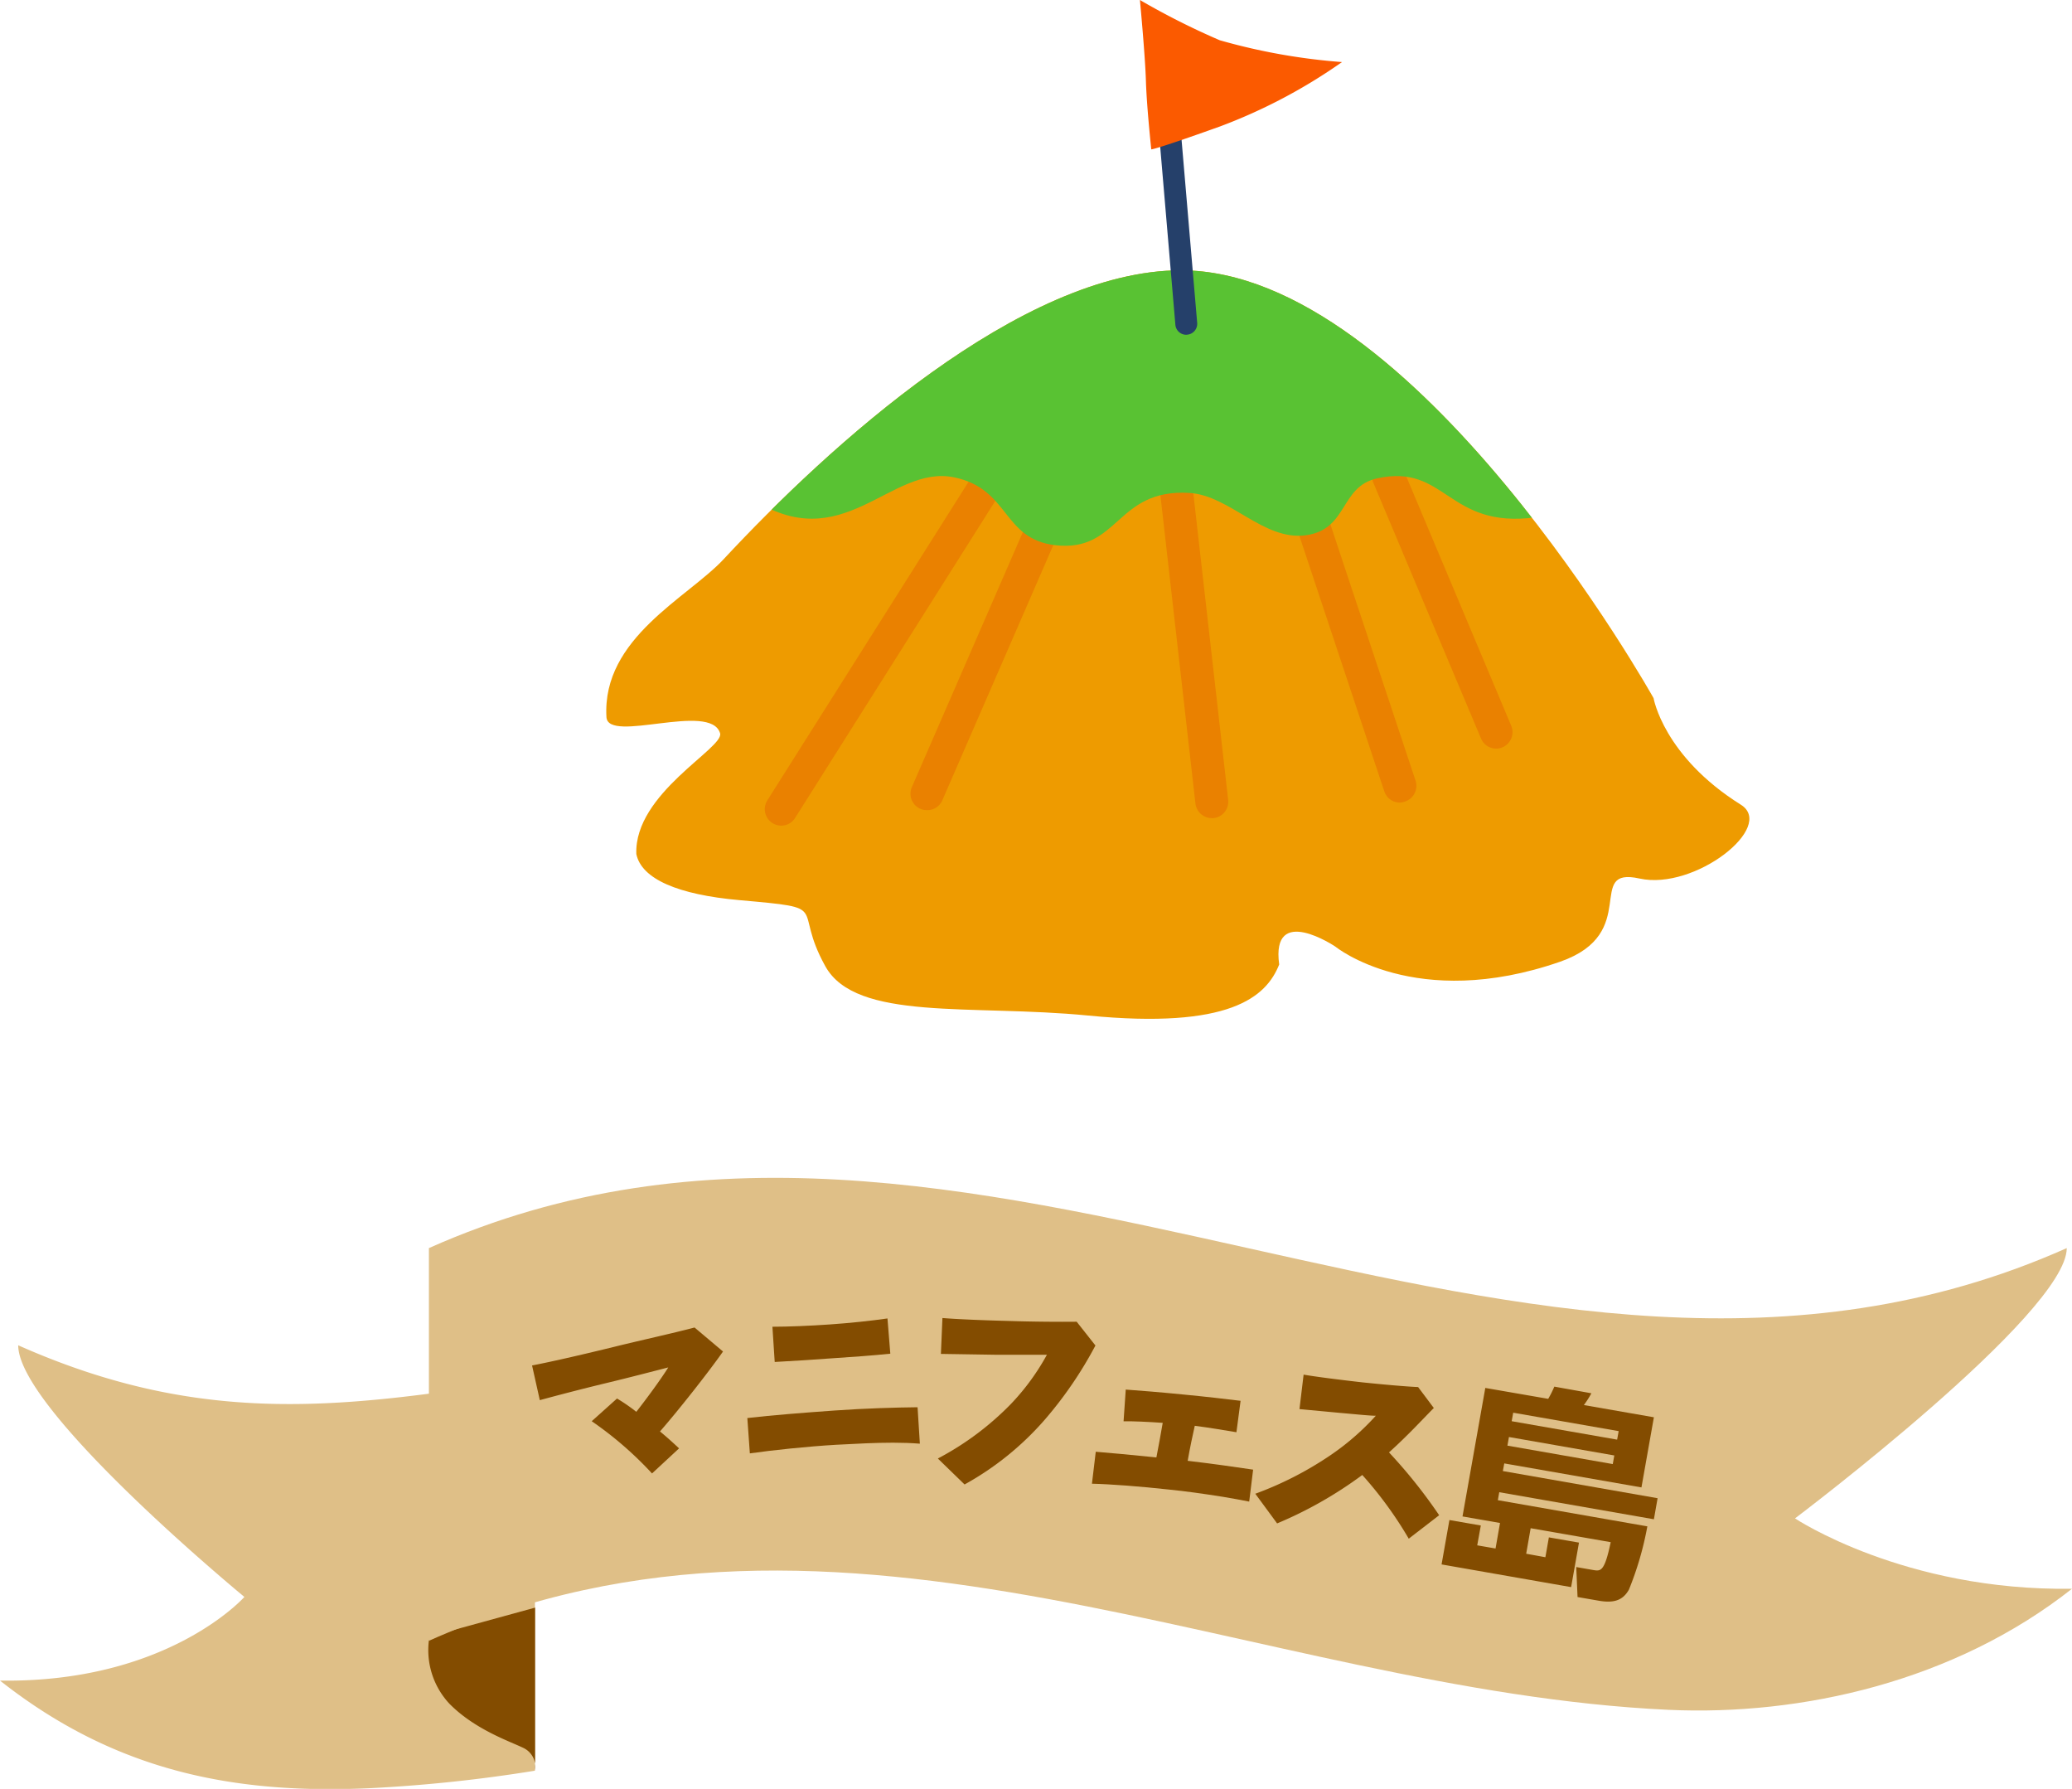
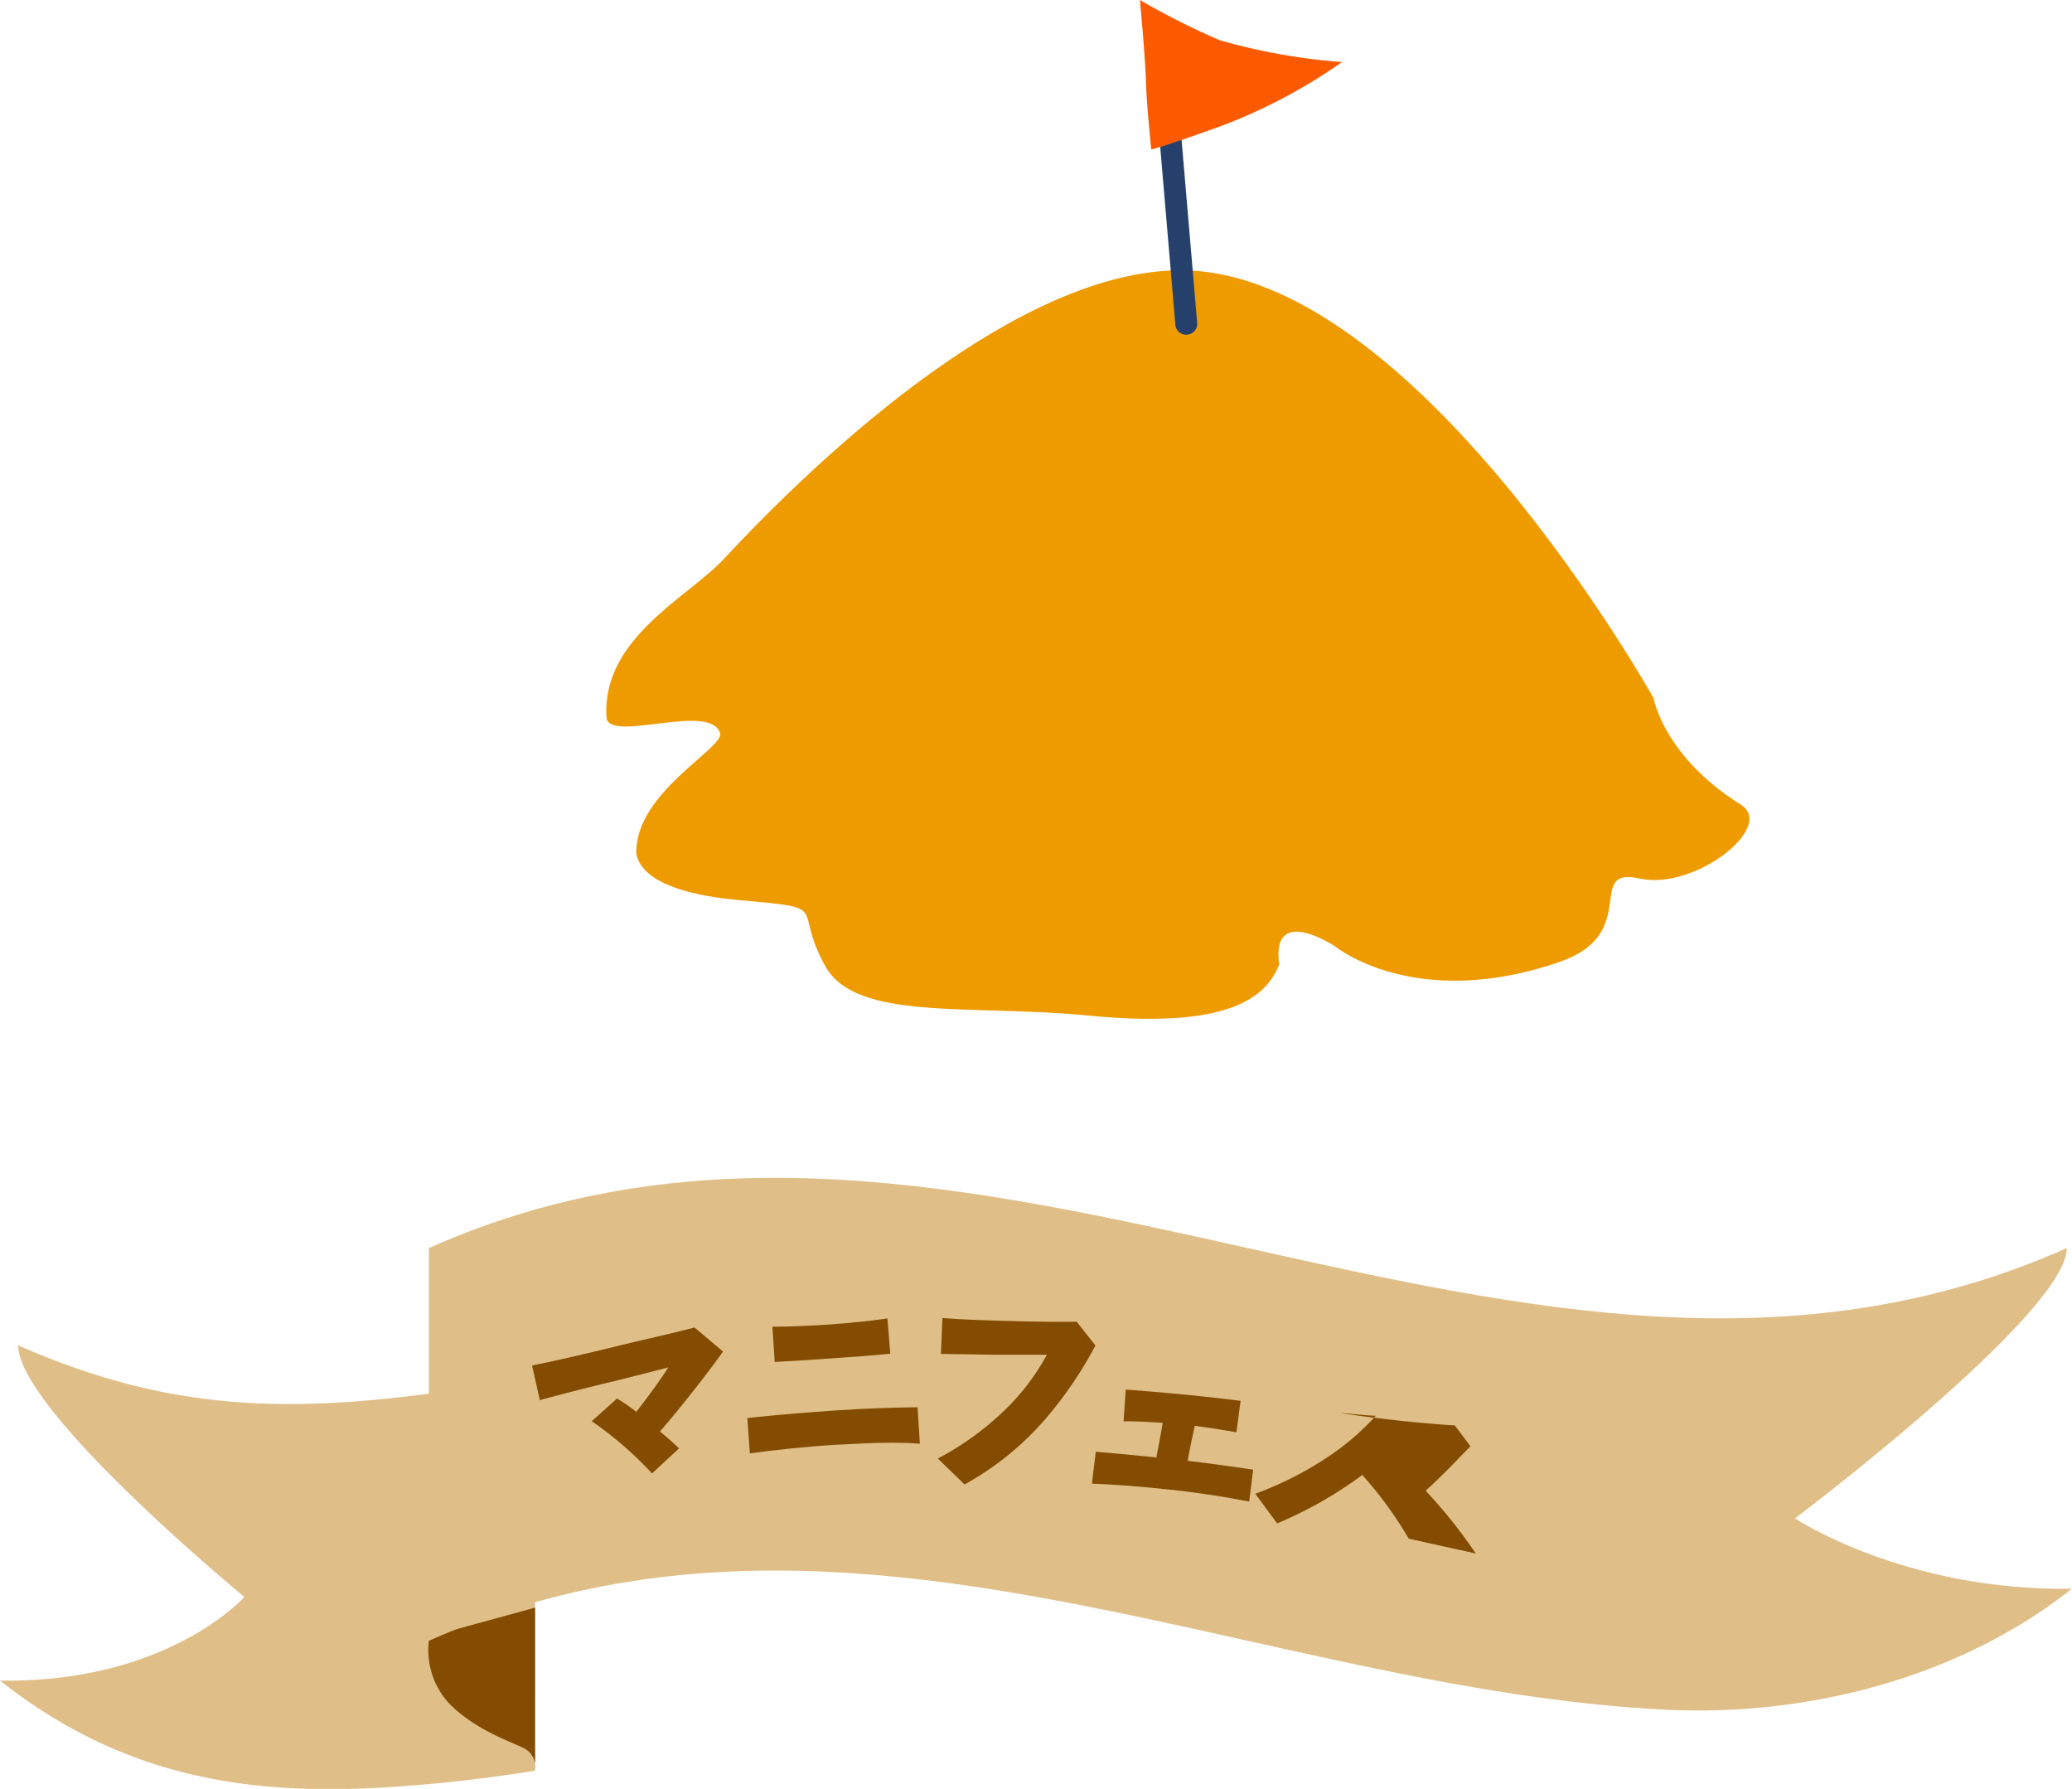
<svg xmlns="http://www.w3.org/2000/svg" viewBox="0 0 190 164">
  <defs>
    <style>.cls-1{fill:#ee9b00;}.cls-2{fill:none;}.cls-3{clip-path:url(#clip-path);}.cls-4{opacity:0.5;}.cls-5{fill:#e56700;}.cls-6{fill:#59c233;}.cls-7{fill:#25406a;}.cls-8{fill:#fb5a00;}.cls-9{fill:#dfbf87;}.cls-10{fill:#834c00;}</style>
    <clipPath id="clip-path">
-       <path class="cls-1" d="M151.63,64s-21.9-39.22-43.34-39.22C93.61,24.77,75.91,41,66.38,51.24c-3.28,3.54-11.19,7.24-10.77,14.5.14,2.46,9.55-1.43,10.42,1.48.41,1.35-7.88,5.49-7.68,11.07.47,2.3,3.84,3.73,9.44,4.23,8.72.78,4.77.44,7.89,6.06,2.82,5.08,13.39,3.47,24.09,4.52,13,1.27,16.34-1.69,17.53-4.68-.77-5.62,5.15-1.64,5.15-1.64s7.34,6,20.63,1.38c7.45-2.61,2.19-8.74,7.26-7.62s12.52-4.75,9.29-6.77C152.54,69.33,151.63,64,151.63,64Z" />
-     </clipPath>
+       </clipPath>
  </defs>
  <g id="レイヤー_2" data-name="レイヤー 2">
    <g id="design">
      <path class="cls-2" d="M105.38,102c-2,0-4.13-.12-6.45-.34-2.68-.26-5.45-.35-8.13-.42-9-.26-18.22-.53-22.63-8.48q-.48-.87-.84-1.65l-.3,0c-10-.9-15.8-4.64-17.1-11.1l-.13-.69,0-.7a14.68,14.68,0,0,1,.86-5.5A9.44,9.44,0,0,1,47,66.23c-.57-9.83,6.53-15.51,10.77-18.9.88-.7,43.16-14.26,43.57-14.71,12.4-13.32,55.26,22.71,57.76,27.18l1,1.76v.78a10.17,10.17,0,0,0,4.09,4.14A10.15,10.15,0,0,1,168.59,78c-1.65,5.79-8,10-13.93,11a14.6,14.6,0,0,1-8.74,7.27,38,38,0,0,1-12.52,2.24,29.32,29.32,0,0,1-11.17-2.11C118.68,100.12,113,102,105.38,102Z" />
      <path class="cls-1" d="M151.63,64s-21.9-39.22-43.34-39.22C93.61,24.77,75.91,41,66.38,51.24c-3.28,3.54-11.19,7.24-10.77,14.5.14,2.46,9.55-1.43,10.42,1.48.41,1.35-7.88,5.49-7.68,11.07.47,2.3,3.84,3.73,9.44,4.23,8.72.78,4.77.44,7.89,6.06,2.82,5.08,13.39,3.47,24.09,4.52,13,1.27,16.34-1.69,17.53-4.68-.77-5.62,5.15-1.64,5.15-1.64s7.34,6,20.63,1.38c7.45-2.61,2.19-8.74,7.26-7.62s12.52-4.75,9.29-6.77C152.54,69.33,151.63,64,151.63,64Z" />
      <g class="cls-3">
        <g class="cls-4">
          <path class="cls-5" d="M71.63,75.69a1.51,1.51,0,0,1-1.27-2.31l21.86-34.6a1.5,1.5,0,0,1,2.54,1.61L72.9,75A1.49,1.49,0,0,1,71.63,75.69Z" />
        </g>
        <g class="cls-4">
-           <path class="cls-5" d="M85,74.27a1.57,1.57,0,0,1-.6-.12,1.51,1.51,0,0,1-.78-2L97.75,39.7a1.5,1.5,0,0,1,2-.79,1.52,1.52,0,0,1,.78,2L86.41,73.37A1.5,1.5,0,0,1,85,74.27Z" />
-         </g>
+           </g>
        <g class="cls-4">
          <path class="cls-5" d="M111.11,75a1.51,1.51,0,0,1-1.49-1.34l-3.53-31.06a1.5,1.5,0,0,1,3-.34l3.53,31.06A1.51,1.51,0,0,1,111.28,75Z" />
        </g>
        <g class="cls-4">
          <path class="cls-5" d="M128.38,73.58a1.51,1.51,0,0,1-1.43-1l-9.86-29.66a1.51,1.51,0,0,1,2.86-1l9.86,29.66a1.52,1.52,0,0,1-1,1.91A1.5,1.5,0,0,1,128.38,73.58Z" />
        </g>
        <g class="cls-4">
          <path class="cls-5" d="M137.2,68.63a1.51,1.51,0,0,1-1.39-.92l-9.87-23.44a1.5,1.5,0,0,1,2.77-1.17l9.87,23.44a1.51,1.51,0,0,1-1.38,2.09Z" />
        </g>
        <path class="cls-6" d="M68.81,45.63c8.46,5.65,12.8-3.08,18.68-1.87,5.11,1.05,4.4,5.65,9.27,6.22,5.88.69,5.55-5.21,12.32-4.79,3.72.24,6.79,4.41,10.67,3.88s3.1-4.45,6.51-5.21c6.38-1.42,6.45,4.68,14.6,3.56,5.31-.74,4.8-5.32,4.8-5.32s-19-27.53-39.48-24.71S68.81,45.63,68.81,45.63Z" />
      </g>
      <path class="cls-7" d="M108.78,30.69a1,1,0,0,1-1-.92L105.7,5.39a1,1,0,1,1,2-.17l2.08,24.38a1,1,0,0,1-.91,1.08Z" />
      <path class="cls-8" d="M104.53,0s.48,5.09.55,7.43.49,6.26.49,6.26.14.11,6.31-2.1a49.74,49.74,0,0,0,11.18-5.9,55.94,55.94,0,0,1-11.21-2A68,68,0,0,1,104.53,0Z" />
      <path class="cls-9" d="M49.06,126.33c-17.19,2.7-30.2,4.64-47.39-3,0,6,20.74,23.07,20.74,23.07s-7,7.9-22.41,7.67c10.79,8.51,21.84,10.42,34,9.86a137.22,137.22,0,0,0,15.05-1.6Z" />
      <path class="cls-10" d="M41.81,149.37a14.36,14.36,0,0,0-2.48,1,7.21,7.21,0,0,0,1.87,5.81c2.39,2.43,5.68,3.5,6.87,4.1a1.93,1.93,0,0,1,1,2V147.38Z" />
      <path class="cls-9" d="M190,145.65c-10.79,8.51-24.83,11.66-37,11.1-37.89-1.76-75.78-23.21-113.67-6.33v-36c50.06-22.31,100.13,22.31,150.19,0,0,6-24.92,24.78-24.92,24.78S174.61,145.88,190,145.65Z" />
      <path class="cls-10" d="M60.52,131.23c.71.58,1.32,1.15,1.75,1.55l-2.48,2.3a32.93,32.93,0,0,0-5.53-4.79l2.32-2.08a16.45,16.45,0,0,1,1.77,1.22c.89-1.14,2.19-2.89,2.93-4.07-1.41.36-3.54.92-5.67,1.43-2.32.56-4.57,1.15-6.11,1.57l-.71-3.18c2.12-.41,5-1.09,7.58-1.72,2.42-.6,5.33-1.23,7.32-1.76l2.61,2.2C64.89,125.91,62.13,129.39,60.52,131.23Z" />
      <path class="cls-10" d="M81.9,132.26c-1.65,0-3.31.09-5.21.19-2.62.15-6,.51-7.93.79L68.53,130c2.25-.26,5.18-.49,8-.69s5.63-.28,7.61-.3l.21,3.34C83.59,132.29,82.73,132.26,81.9,132.26Zm-5.69-7.73c-1.73.12-3.91.27-5.17.33l-.21-3.23c1.44,0,3.37-.08,5.26-.21s3.83-.34,5.29-.55l.26,3.23C80.17,124.26,78,124.41,76.21,124.53Z" />
      <path class="cls-10" d="M95.77,130.19a27.08,27.08,0,0,1-7.32,5.9L86,133.71a26.73,26.73,0,0,0,6.7-5A21.43,21.43,0,0,0,96,124.2l-4.61,0-5.11-.08.14-3.29c1.32.11,3.72.21,6.1.27,2.1.07,4.66.09,6.21.07l1.72,2.18A36.37,36.37,0,0,1,95.77,130.19Z" />
      <path class="cls-10" d="M112.13,137.22c-1.7-.27-3.46-.52-5-.67-2.53-.28-5.29-.49-7-.53l.35-2.93c1.16.09,3.39.3,5.56.52.18-.92.42-2.23.58-3.17-1.33-.09-2.7-.16-3.59-.14l.2-2.91c1.12.08,3.26.25,5.35.46,1.8.17,4.07.43,5.18.57l-.38,2.88c-1.15-.19-2.51-.42-3.82-.59-.18.81-.42,1.89-.65,3.21,2.19.26,4.49.58,6,.81l-.36,2.93C113.82,137.52,112.94,137.35,112.13,137.22Z" />
-       <path class="cls-10" d="M129.18,141.06a35.58,35.58,0,0,0-4.26-5.84,37.25,37.25,0,0,1-7.81,4.44l-2-2.72a31.6,31.6,0,0,0,6.77-3.45,23.14,23.14,0,0,0,4.28-3.7c-.57,0-1.86-.14-3.26-.26l-3.74-.35.38-3.16c1.19.21,3.55.5,5.4.71,1.64.17,3.9.38,5.1.43l1.44,1.92c-1,1-2.35,2.49-4.11,4.07a47,47,0,0,1,4.6,5.76Z" />
-       <path class="cls-10" d="M141.71,142.76l.32-1.82,2.76.48-.72,4.08-11.88-2.08.72-4.07,2.88.5-.33,1.82,1.68.29.41-2.34-3.44-.6,2.09-11.78,5.77,1a9.72,9.72,0,0,0,.56-1.12l3.4.61a9.29,9.29,0,0,1-.69,1.08l6.42,1.12-1.14,6.43-12.58-2.2-.13.7L152,137.35l-.34,1.93-14.18-2.48-.13.73,13.71,2.4a29.17,29.17,0,0,1-1.69,5.8c-.56,1-1.4,1.27-2.86,1l-1.85-.32-.12-2.75,1.54.27c.7.12,1.05.18,1.62-2.55l-7.34-1.28-.41,2.34Zm6.32-9.33-9.66-1.69-.14.79,9.66,1.69Zm.4-2.23-9.67-1.69-.14.78,9.67,1.69Z" />
+       <path class="cls-10" d="M129.18,141.06a35.58,35.58,0,0,0-4.26-5.84,37.25,37.25,0,0,1-7.81,4.44l-2-2.72a31.6,31.6,0,0,0,6.77-3.45,23.14,23.14,0,0,0,4.28-3.7c-.57,0-1.86-.14-3.26-.26c1.19.21,3.55.5,5.4.71,1.64.17,3.9.38,5.1.43l1.44,1.92c-1,1-2.35,2.49-4.11,4.07a47,47,0,0,1,4.6,5.76Z" />
    </g>
  </g>
</svg>